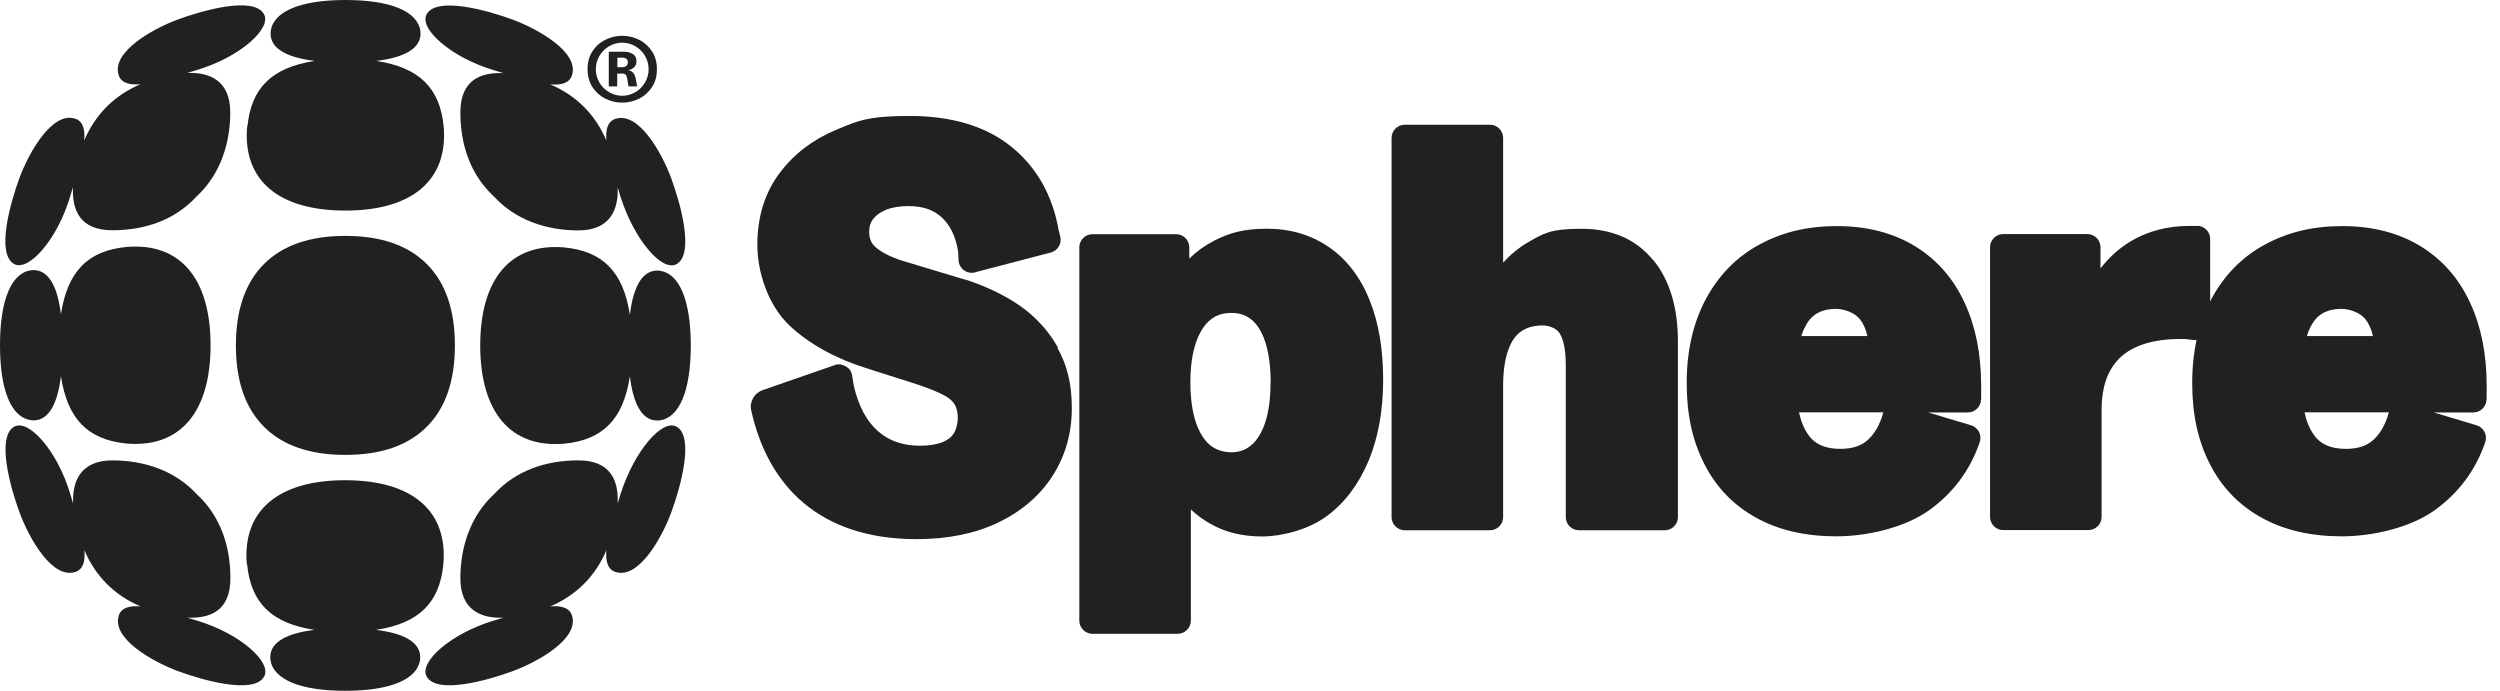
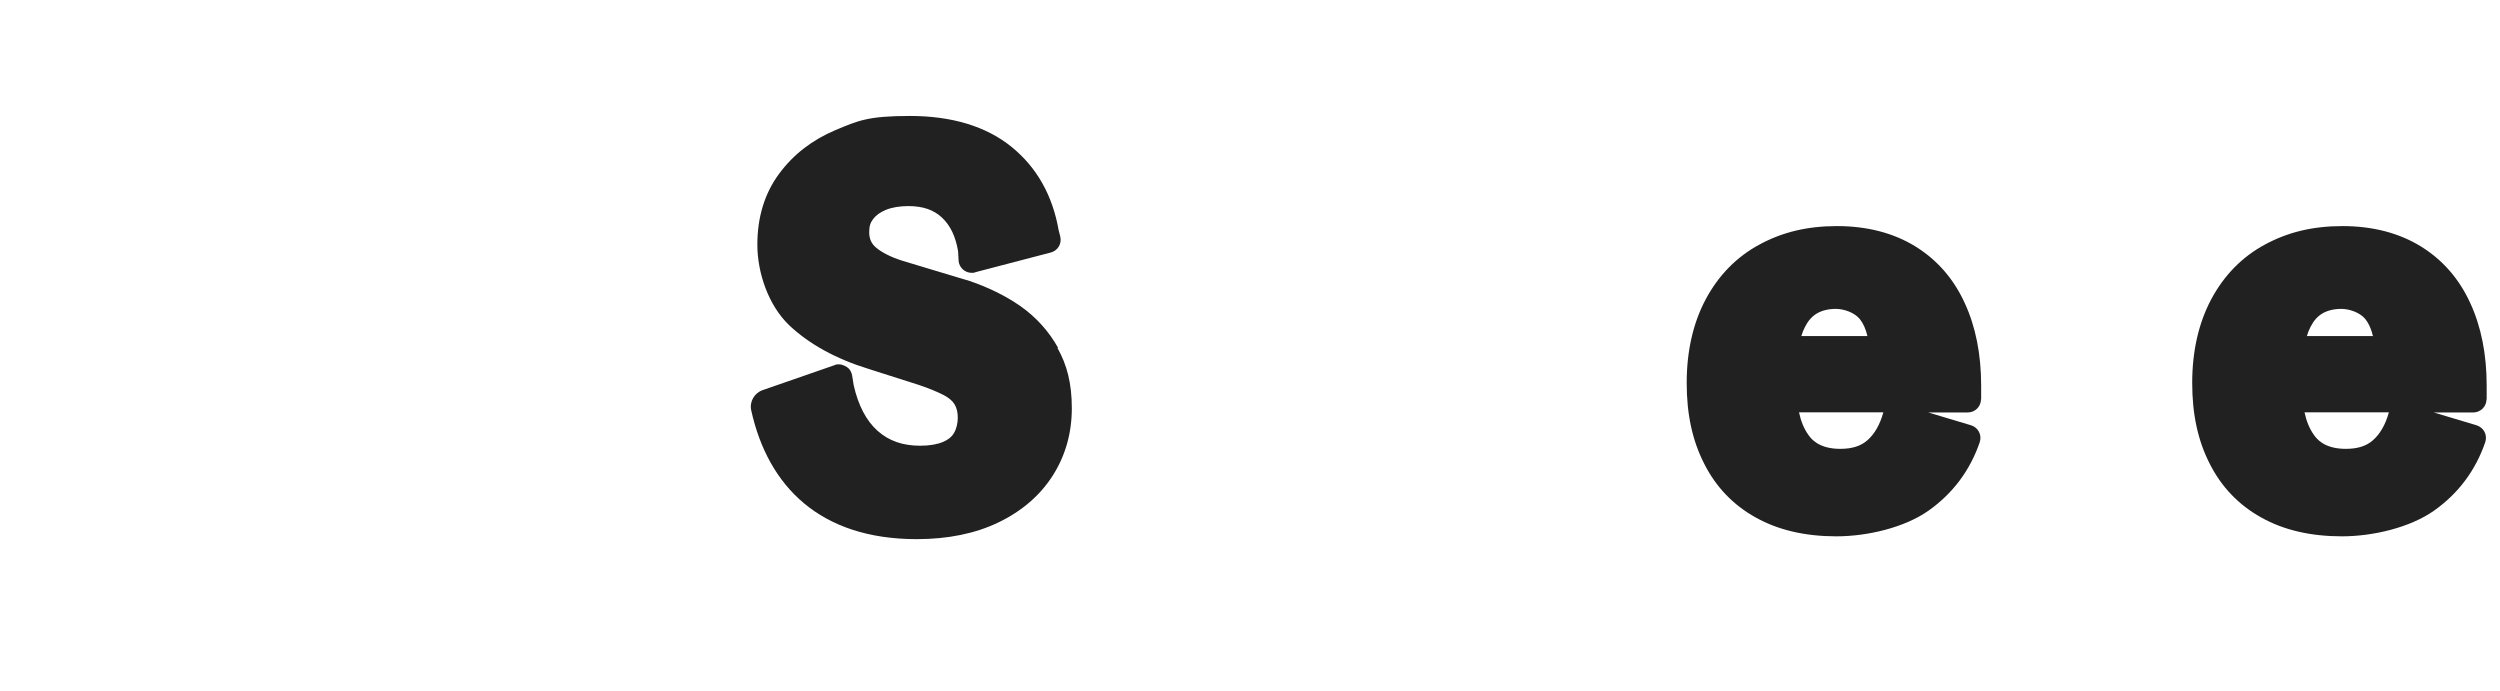
<svg xmlns="http://www.w3.org/2000/svg" width="152" height="42" viewBox="0 0 152 42" fill="none">
  <g clip-path="url(#clip0_1327_2360)">
-     <path d="M37.831 6.241C37.461 6.241 37.119 6.155 36.796 5.994C36.473 5.832 36.217 5.595 36.017 5.291C35.827 4.987 35.723 4.626 35.723 4.208C35.723 3.79 35.818 3.43 36.017 3.126C36.207 2.822 36.473 2.584 36.796 2.423C37.119 2.261 37.461 2.176 37.831 2.176C38.202 2.176 38.544 2.261 38.867 2.423C39.189 2.584 39.446 2.822 39.645 3.126C39.845 3.43 39.94 3.79 39.94 4.208C39.94 4.626 39.845 4.987 39.645 5.291C39.446 5.595 39.189 5.832 38.867 5.994C38.544 6.155 38.202 6.241 37.831 6.241ZM37.831 5.823C38.116 5.823 38.382 5.747 38.629 5.605C38.876 5.462 39.066 5.263 39.218 5.016C39.36 4.769 39.436 4.503 39.436 4.208C39.436 3.914 39.36 3.648 39.218 3.401C39.075 3.154 38.876 2.955 38.629 2.812C38.382 2.67 38.116 2.594 37.831 2.594C37.546 2.594 37.28 2.67 37.033 2.812C36.786 2.955 36.587 3.154 36.444 3.401C36.302 3.648 36.226 3.914 36.226 4.208C36.226 4.503 36.302 4.769 36.444 5.016C36.587 5.263 36.786 5.462 37.033 5.605C37.28 5.747 37.546 5.823 37.831 5.823ZM37.014 5.253V3.145H37.945C38.154 3.145 38.335 3.192 38.477 3.287C38.62 3.382 38.696 3.524 38.696 3.724C38.696 3.923 38.639 4.018 38.515 4.123C38.392 4.218 38.249 4.275 38.097 4.284V4.256C38.278 4.275 38.411 4.322 38.487 4.417C38.572 4.512 38.629 4.645 38.657 4.816L38.743 5.253H38.211L38.135 4.778C38.116 4.674 38.088 4.598 38.04 4.55C37.993 4.493 37.936 4.474 37.85 4.474H37.527V5.253H37.014ZM37.831 4.085C37.936 4.085 38.012 4.066 38.078 4.009C38.135 3.952 38.173 3.885 38.173 3.79C38.173 3.695 38.145 3.629 38.088 3.581C38.031 3.534 37.945 3.506 37.841 3.506H37.537V4.085H37.841H37.831Z" fill="#212121" />
-     <path d="M83.269 18.237C82.699 16.832 81.864 15.749 80.79 15.018C79.707 14.277 78.454 13.906 77.039 13.906C75.623 13.906 74.769 14.153 73.828 14.628C73.258 14.922 72.755 15.284 72.309 15.72V15.037C72.309 14.6 71.948 14.239 71.511 14.239H66.42C65.983 14.239 65.622 14.6 65.622 15.037V37.737C65.622 38.173 65.983 38.535 66.42 38.535H71.606C72.043 38.535 72.404 38.173 72.404 37.737V30.974C72.764 31.316 73.163 31.61 73.61 31.857C74.493 32.361 75.547 32.617 76.735 32.617C77.922 32.617 79.537 32.209 80.648 31.392C81.75 30.594 82.604 29.454 83.212 28.011C83.801 26.605 84.096 24.943 84.096 23.081C84.096 21.22 83.82 19.596 83.269 18.247V18.237ZM77.248 23.271C77.248 24.25 77.134 25.076 76.906 25.741C76.697 26.339 76.412 26.795 76.051 27.089C75.718 27.365 75.329 27.498 74.864 27.498C74.398 27.498 73.942 27.355 73.591 27.08C73.22 26.776 72.926 26.311 72.717 25.703C72.489 25.028 72.375 24.202 72.375 23.243C72.375 22.284 72.489 21.495 72.717 20.821C72.926 20.213 73.22 19.747 73.591 19.444C73.942 19.159 74.351 19.026 74.864 19.026C75.376 19.026 75.747 19.159 76.089 19.434C76.44 19.719 76.725 20.175 76.925 20.783C77.143 21.457 77.257 22.302 77.257 23.281L77.248 23.271Z" fill="#212121" />
-     <path d="M100.517 15.827C99.492 14.555 98.019 13.909 96.148 13.909C94.277 13.909 93.85 14.184 92.9 14.735C92.34 15.058 91.836 15.476 91.39 15.97V8.381C91.39 7.944 91.029 7.583 90.592 7.583H85.406C84.969 7.583 84.608 7.944 84.608 8.381V31.442C84.608 31.879 84.969 32.24 85.406 32.24H90.592C91.029 32.24 91.39 31.879 91.39 31.442V23.473C91.39 22.59 91.494 21.84 91.713 21.251C91.903 20.728 92.159 20.367 92.501 20.139C92.853 19.902 93.27 19.788 93.783 19.788C94.296 19.788 94.657 20.025 94.8 20.225C94.98 20.491 95.199 21.042 95.199 22.172V31.442C95.199 31.879 95.56 32.24 95.996 32.24H101.22C101.657 32.24 102.018 31.879 102.018 31.442V20.766C102.018 18.715 101.524 17.052 100.536 15.827H100.517Z" fill="#212121" />
    <path d="M120.454 24.279V23.444C120.454 21.553 120.122 19.863 119.457 18.429C118.783 16.947 117.767 15.788 116.437 14.971C115.117 14.164 113.521 13.746 111.688 13.746C109.855 13.746 108.345 14.126 106.977 14.867C105.581 15.617 104.479 16.747 103.7 18.21C102.94 19.644 102.551 21.354 102.551 23.282C102.551 25.21 102.902 26.787 103.605 28.174C104.317 29.598 105.381 30.709 106.758 31.469C108.117 32.229 109.76 32.609 111.65 32.609C113.54 32.609 115.8 32.077 117.263 31.042C118.735 29.997 119.78 28.601 120.369 26.882C120.435 26.673 120.426 26.454 120.321 26.255C120.217 26.055 120.046 25.922 119.837 25.856L117.235 25.077H119.647C120.084 25.077 120.445 24.716 120.445 24.279H120.454ZM113.54 20.433H109.522C109.579 20.233 109.655 20.043 109.741 19.882C109.931 19.502 110.168 19.236 110.472 19.055C110.786 18.875 111.165 18.78 111.621 18.78C112.077 18.78 112.733 18.98 113.075 19.397C113.283 19.654 113.435 19.996 113.54 20.433ZM114.499 25.096C114.3 25.818 113.977 26.378 113.549 26.758C113.151 27.119 112.609 27.29 111.887 27.29C110.558 27.29 110.111 26.663 109.959 26.454C109.684 26.075 109.494 25.609 109.38 25.068H114.509V25.087L114.499 25.096Z" fill="#212121" />
-     <path d="M133.57 13.736H133.105C131.785 13.736 130.588 14.05 129.553 14.667C128.85 15.085 128.242 15.636 127.71 16.32V15.028C127.71 14.591 127.349 14.23 126.912 14.23H121.793C121.356 14.23 120.995 14.591 120.995 15.028V31.431C120.995 31.868 121.356 32.229 121.793 32.229H126.979C127.416 32.229 127.777 31.868 127.777 31.431V24.934C127.777 23.927 127.967 23.092 128.337 22.465C128.698 21.847 129.201 21.401 129.885 21.097C130.607 20.774 131.49 20.613 132.507 20.613C133.523 20.613 132.82 20.613 132.972 20.632C133.124 20.641 133.295 20.66 133.494 20.679C133.523 20.679 133.551 20.679 133.58 20.679C133.779 20.679 133.969 20.603 134.112 20.48C134.283 20.328 134.378 20.109 134.378 19.881V14.524C134.378 14.088 134.017 13.727 133.58 13.727L133.57 13.736Z" fill="#212121" />
    <path d="M151.19 24.279V23.444C151.19 21.553 150.857 19.863 150.193 18.429C149.518 16.947 148.502 15.788 147.172 14.971C145.852 14.164 144.256 13.746 142.423 13.746C140.59 13.746 139.08 14.126 137.712 14.867C136.316 15.617 135.214 16.747 134.435 18.21C133.676 19.644 133.286 21.354 133.286 23.282C133.286 25.21 133.638 26.787 134.34 28.174C135.053 29.598 136.117 30.709 137.494 31.469C138.852 32.229 140.495 32.609 142.385 32.609C144.275 32.609 146.536 32.077 147.998 31.042C149.471 29.997 150.515 28.601 151.104 26.882C151.171 26.673 151.161 26.454 151.057 26.255C150.962 26.065 150.781 25.922 150.572 25.856L147.97 25.077H150.382C150.819 25.077 151.18 24.716 151.18 24.279H151.19ZM140.476 19.882C140.666 19.502 140.903 19.236 141.207 19.055C141.521 18.875 141.901 18.78 142.357 18.78C142.813 18.78 143.468 18.98 143.81 19.397C144.019 19.654 144.171 19.996 144.275 20.433H140.258C140.315 20.233 140.391 20.043 140.476 19.882ZM145.235 25.096C145.035 25.818 144.712 26.378 144.285 26.758C143.886 27.119 143.344 27.29 142.623 27.29C141.293 27.29 140.847 26.663 140.695 26.454C140.419 26.075 140.229 25.609 140.115 25.068H145.244V25.087L145.235 25.096Z" fill="#212121" />
    <path d="M64.331 21.145C63.761 20.128 62.992 19.283 62.051 18.618C61.139 17.982 60.057 17.45 58.803 17.032C58.803 17.032 58.784 17.032 58.775 17.032L54.899 15.864C54.168 15.636 53.608 15.351 53.247 15.038C52.971 14.8 52.848 14.506 52.848 14.116C52.848 13.727 52.924 13.537 53.085 13.319C53.266 13.081 53.522 12.901 53.864 12.758C54.244 12.606 54.709 12.53 55.232 12.53C56.106 12.53 56.77 12.758 57.264 13.223C57.777 13.698 58.1 14.373 58.252 15.275L58.281 15.816C58.281 15.968 58.338 16.12 58.423 16.244C58.585 16.472 58.831 16.586 59.078 16.586C59.325 16.586 59.212 16.586 59.278 16.557L63.894 15.351C64.321 15.237 64.568 14.81 64.464 14.382L64.369 14.012C63.998 11.875 63.03 10.165 61.491 8.921C59.962 7.686 57.882 7.05 55.317 7.05C52.753 7.05 52.154 7.344 50.787 7.914C49.391 8.503 48.241 9.386 47.377 10.555C46.494 11.742 46.047 13.195 46.047 14.876C46.047 16.557 46.703 18.552 47.985 19.777C49.201 20.926 50.825 21.819 52.829 22.436L55.868 23.405C56.486 23.614 56.998 23.823 57.397 24.032C57.701 24.194 57.92 24.384 58.043 24.593C58.167 24.802 58.233 25.067 58.233 25.39C58.233 25.713 58.157 26.065 58.005 26.321C57.872 26.559 57.654 26.73 57.35 26.863C56.998 27.015 56.523 27.1 55.944 27.1C54.89 27.1 54.045 26.806 53.361 26.198C52.667 25.58 52.183 24.649 51.907 23.434L51.812 22.845C51.784 22.683 51.718 22.522 51.604 22.408C51.49 22.294 51.233 22.152 51.015 22.152C50.796 22.152 50.834 22.171 50.749 22.199L46.37 23.719C45.857 23.899 45.553 24.431 45.677 24.963C46.703 29.579 49.856 32.78 55.735 32.78C57.635 32.78 59.306 32.438 60.703 31.764C62.127 31.08 63.239 30.12 64.008 28.914C64.777 27.708 65.167 26.331 65.167 24.82C65.167 23.31 64.872 22.18 64.293 21.154L64.331 21.145Z" fill="#212121" />
-     <path d="M29.197 21C29.197 25.094 31.077 27.259 34.316 26.974C36.653 26.746 37.897 25.492 38.296 22.881C38.524 24.761 39.151 25.673 40.119 25.559C41.316 25.388 42 23.735 42 21.009C42 18.284 41.316 16.631 40.119 16.46C39.151 16.346 38.524 17.258 38.296 19.138C37.897 16.517 36.643 15.273 34.316 15.045C31.068 14.76 29.197 16.925 29.197 21.019V21ZM25.948 0.855C25.436 1.71 27.373 3.476 30.042 4.274L30.612 4.445C29.244 4.388 27.991 4.844 27.991 6.839C27.991 8.833 28.617 10.647 30.042 11.958C31.353 13.383 33.233 14.009 35.161 14.009C37.09 14.009 37.612 12.756 37.555 11.388L37.726 11.958C38.581 14.636 40.29 16.564 41.145 16.052C42.228 15.425 41.373 12.357 40.803 10.818C40.233 9.28 38.809 6.725 37.384 7.237C36.928 7.408 36.814 7.921 36.871 8.548C36.529 7.75 36.073 7.066 35.503 6.497C34.934 5.927 34.25 5.471 33.452 5.129C34.079 5.186 34.592 5.072 34.763 4.616C35.275 3.191 32.711 1.767 31.182 1.197C29.643 0.627 26.575 -0.228 25.948 0.855ZM25.948 41.145C26.575 42.228 29.643 41.373 31.182 40.803C32.721 40.233 35.275 38.809 34.763 37.384C34.592 36.928 34.079 36.814 33.452 36.871C34.25 36.529 34.934 36.073 35.503 35.503C36.073 34.934 36.529 34.25 36.871 33.452C36.814 34.079 36.928 34.592 37.384 34.763C38.809 35.275 40.233 32.711 40.803 31.182C41.373 29.643 42.228 26.575 41.145 25.948C40.29 25.436 38.581 27.373 37.726 30.042L37.555 30.612C37.612 29.244 37.156 27.991 35.161 27.991C33.167 27.991 31.353 28.617 30.042 30.042C28.617 31.353 27.991 33.233 27.991 35.161C27.991 37.09 29.244 37.612 30.612 37.555L30.042 37.726C27.364 38.524 25.436 40.29 25.948 41.145ZM15.026 7.684C14.741 10.932 16.906 12.803 21 12.803C25.094 12.803 27.259 10.923 26.974 7.684C26.746 5.347 25.492 4.103 22.881 3.704C24.761 3.476 25.673 2.849 25.559 1.881C25.388 0.684 23.735 0 21.009 0C18.284 0 16.631 0.684 16.46 1.881C16.346 2.849 17.258 3.476 19.138 3.704C16.517 4.103 15.273 5.357 15.045 7.684H15.026ZM15.026 34.316C15.254 36.653 16.508 37.897 19.119 38.296C17.239 38.524 16.327 39.151 16.441 40.119C16.612 41.316 18.265 42 20.991 42C23.716 42 25.369 41.316 25.54 40.119C25.654 39.151 24.742 38.524 22.862 38.296C25.483 37.897 26.727 36.643 26.955 34.316C27.24 31.068 25.075 29.197 20.981 29.197C16.887 29.197 14.722 31.077 15.007 34.316H15.026ZM14.342 21C14.342 23.166 14.912 24.809 16.052 25.948C17.191 27.088 18.844 27.658 21 27.658C23.156 27.658 24.809 27.088 25.948 25.948C27.088 24.809 27.658 23.156 27.658 21C27.658 18.844 27.088 17.191 25.948 16.052C24.809 14.912 23.156 14.342 21 14.342C18.844 14.342 17.191 14.912 16.052 16.052C14.912 17.191 14.342 18.844 14.342 21ZM0.855 25.948C-0.228 26.575 0.627 29.643 1.197 31.182C1.767 32.721 3.191 35.275 4.616 34.763C5.072 34.592 5.186 34.079 5.129 33.452C5.471 34.25 5.927 34.934 6.497 35.503C7.066 36.073 7.75 36.529 8.548 36.871C7.921 36.814 7.408 36.928 7.237 37.384C6.725 38.809 9.289 40.233 10.818 40.803C12.357 41.373 15.425 42.228 16.052 41.145C16.564 40.29 14.627 38.524 11.958 37.726L11.388 37.555C12.756 37.612 14.009 37.156 14.009 35.161C14.009 33.167 13.383 31.353 11.958 30.042C10.647 28.617 8.767 27.991 6.839 27.991C4.91 27.991 4.388 29.244 4.445 30.612L4.274 30.042C3.476 27.364 1.71 25.436 0.855 25.948ZM0 21C0 23.735 0.684 25.379 1.881 25.549C2.849 25.663 3.476 24.752 3.704 22.871C4.103 25.492 5.357 26.737 7.684 26.965C10.932 27.25 12.803 25.084 12.803 20.991C12.803 16.897 10.923 14.731 7.684 15.016C5.347 15.244 4.103 16.498 3.704 19.11C3.476 17.229 2.849 16.317 1.881 16.431C0.684 16.602 0 18.255 0 20.981L0 21ZM6.487 6.487C5.917 7.057 5.461 7.741 5.119 8.539C5.176 7.912 5.062 7.399 4.607 7.228C3.182 6.715 1.757 9.28 1.187 10.809C0.617 12.347 -0.237 15.415 0.845 16.042C1.7 16.555 3.467 14.617 4.265 11.948L4.436 11.379C4.379 12.746 4.834 14 6.829 14C8.824 14 10.638 13.373 11.948 11.948C13.373 10.638 14 8.757 14 6.829C14 4.901 12.746 4.379 11.379 4.436L11.948 4.265C14.627 3.467 16.555 1.7 16.042 0.845C15.415 -0.237 12.347 0.617 10.809 1.187C9.27 1.757 6.715 3.182 7.228 4.607C7.399 5.062 7.912 5.176 8.539 5.119C7.741 5.461 7.057 5.917 6.487 6.487Z" fill="#212121" />
  </g>
  <defs>
    <clipPath id="clip0_1327_2360">
      <rect width="151.189" height="42" fill="white" />
    </clipPath>
  </defs>
</svg>